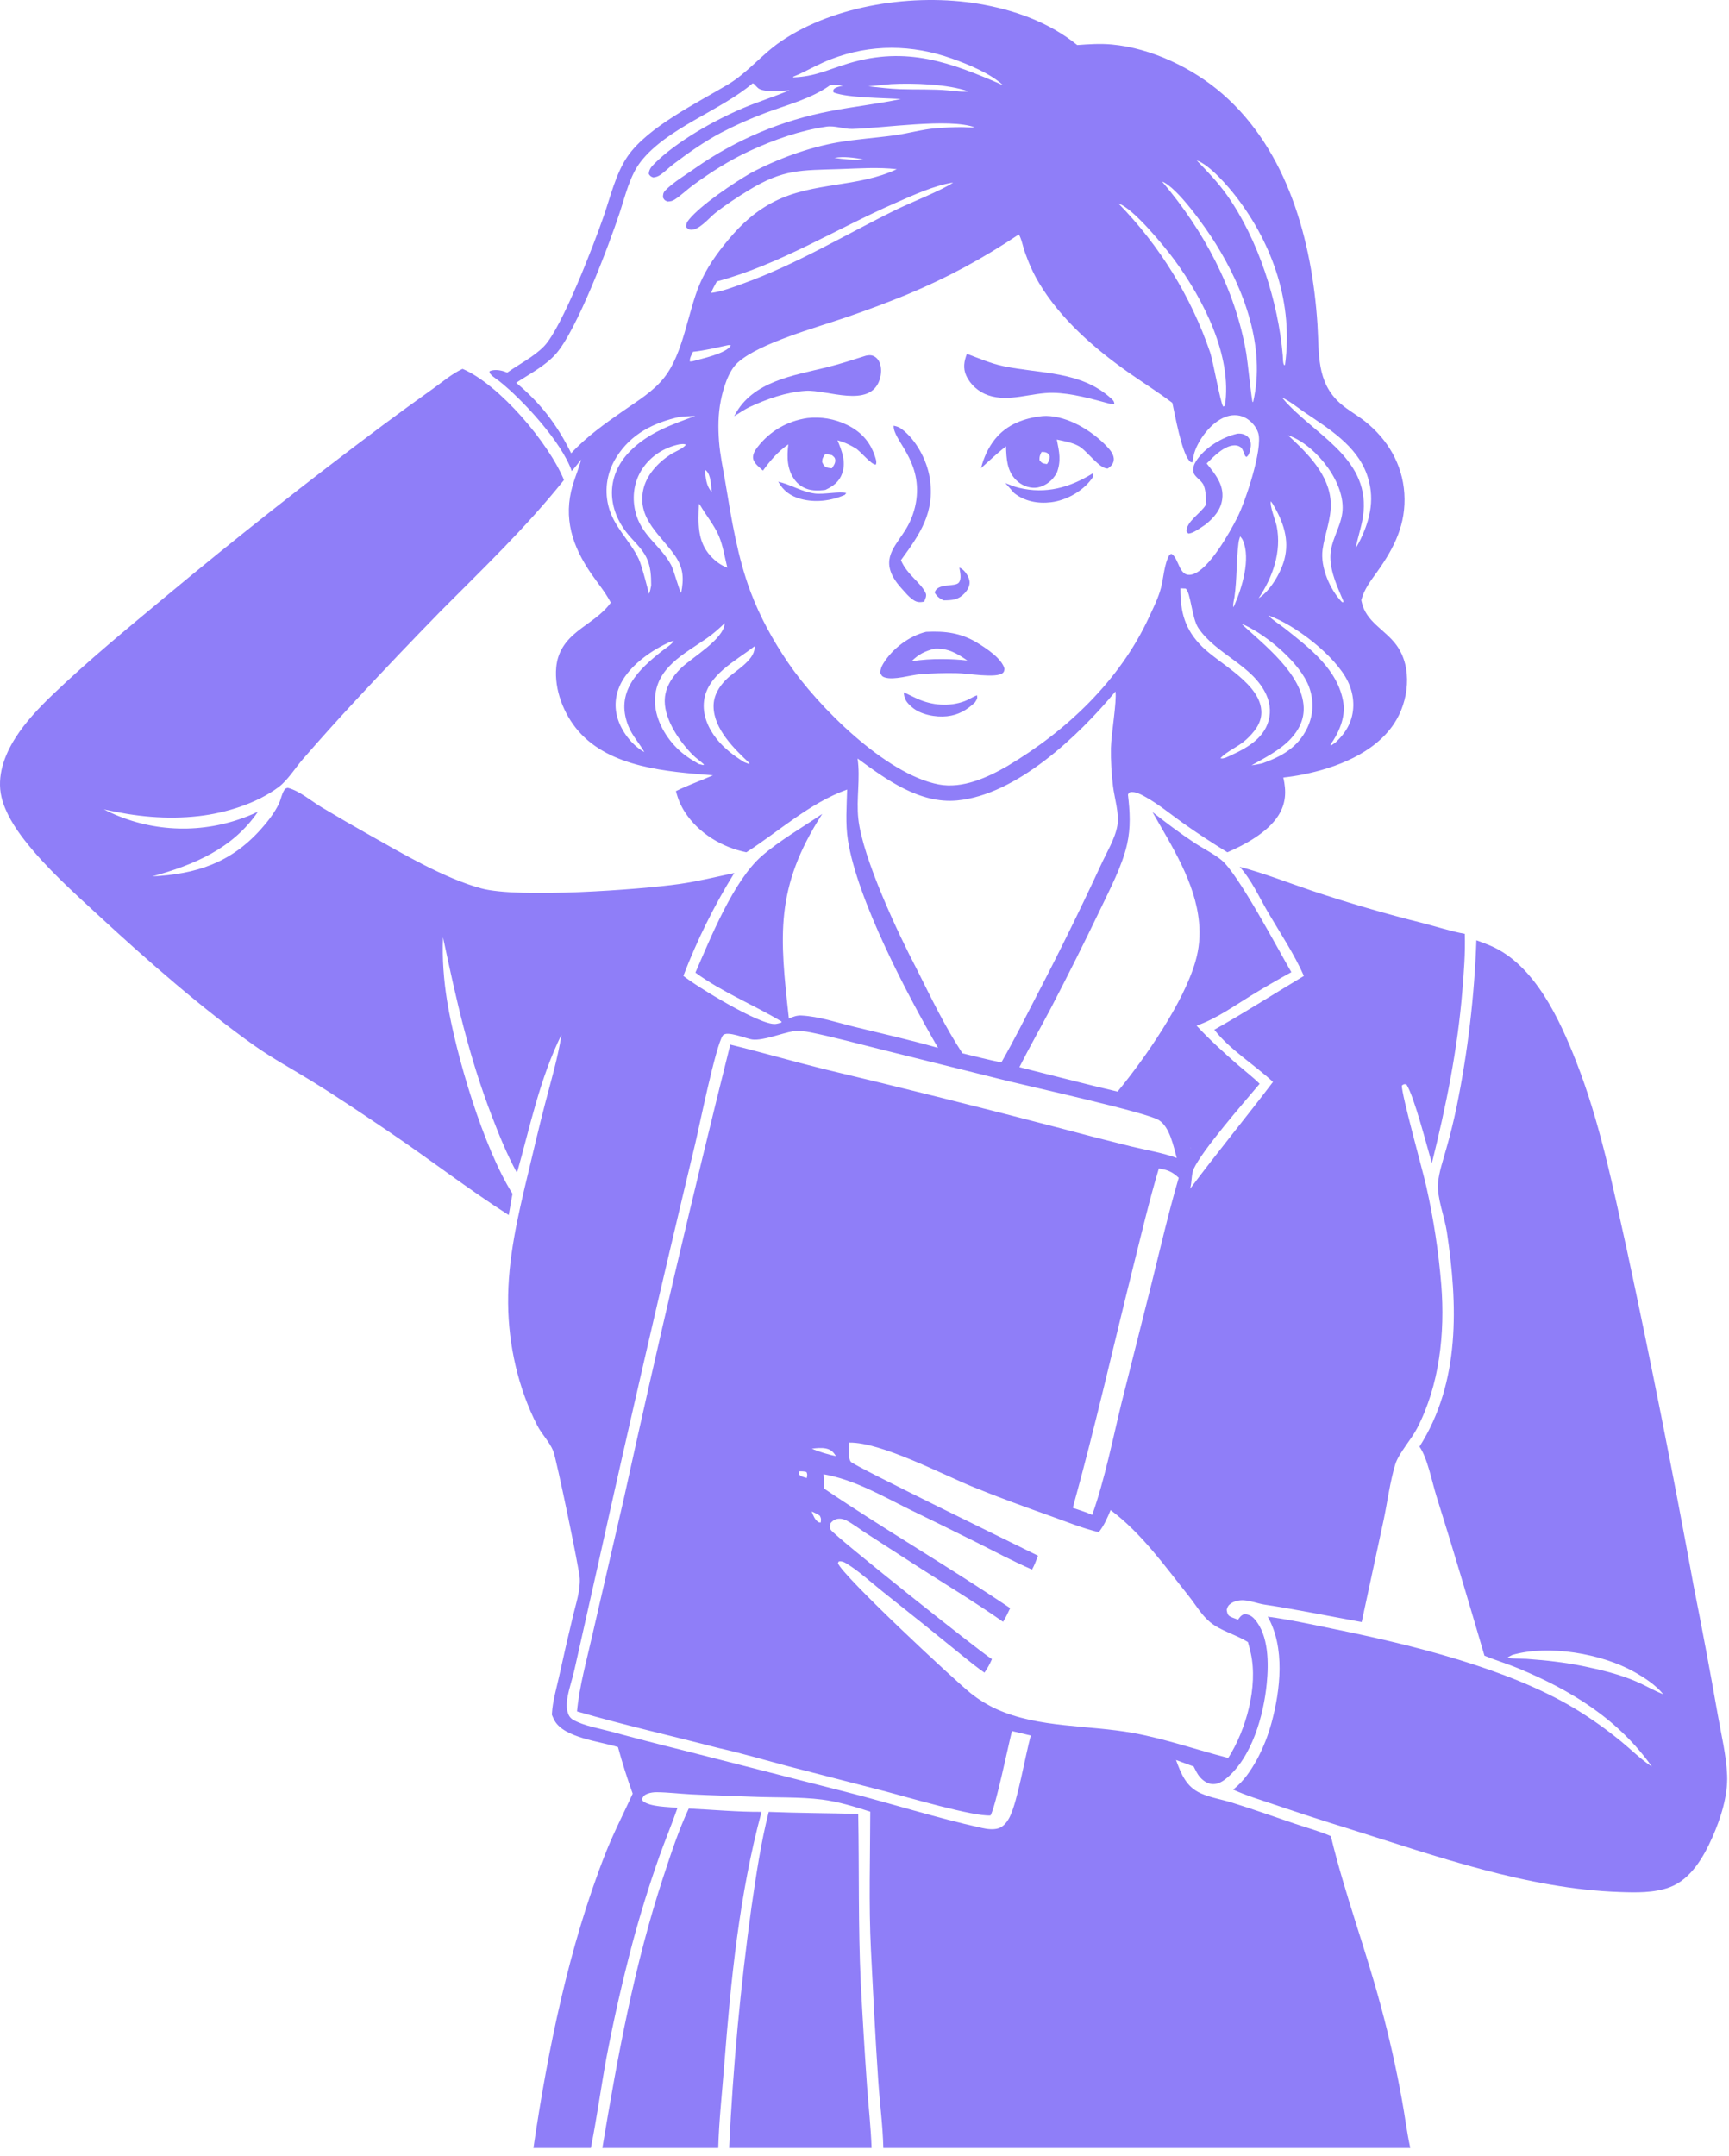
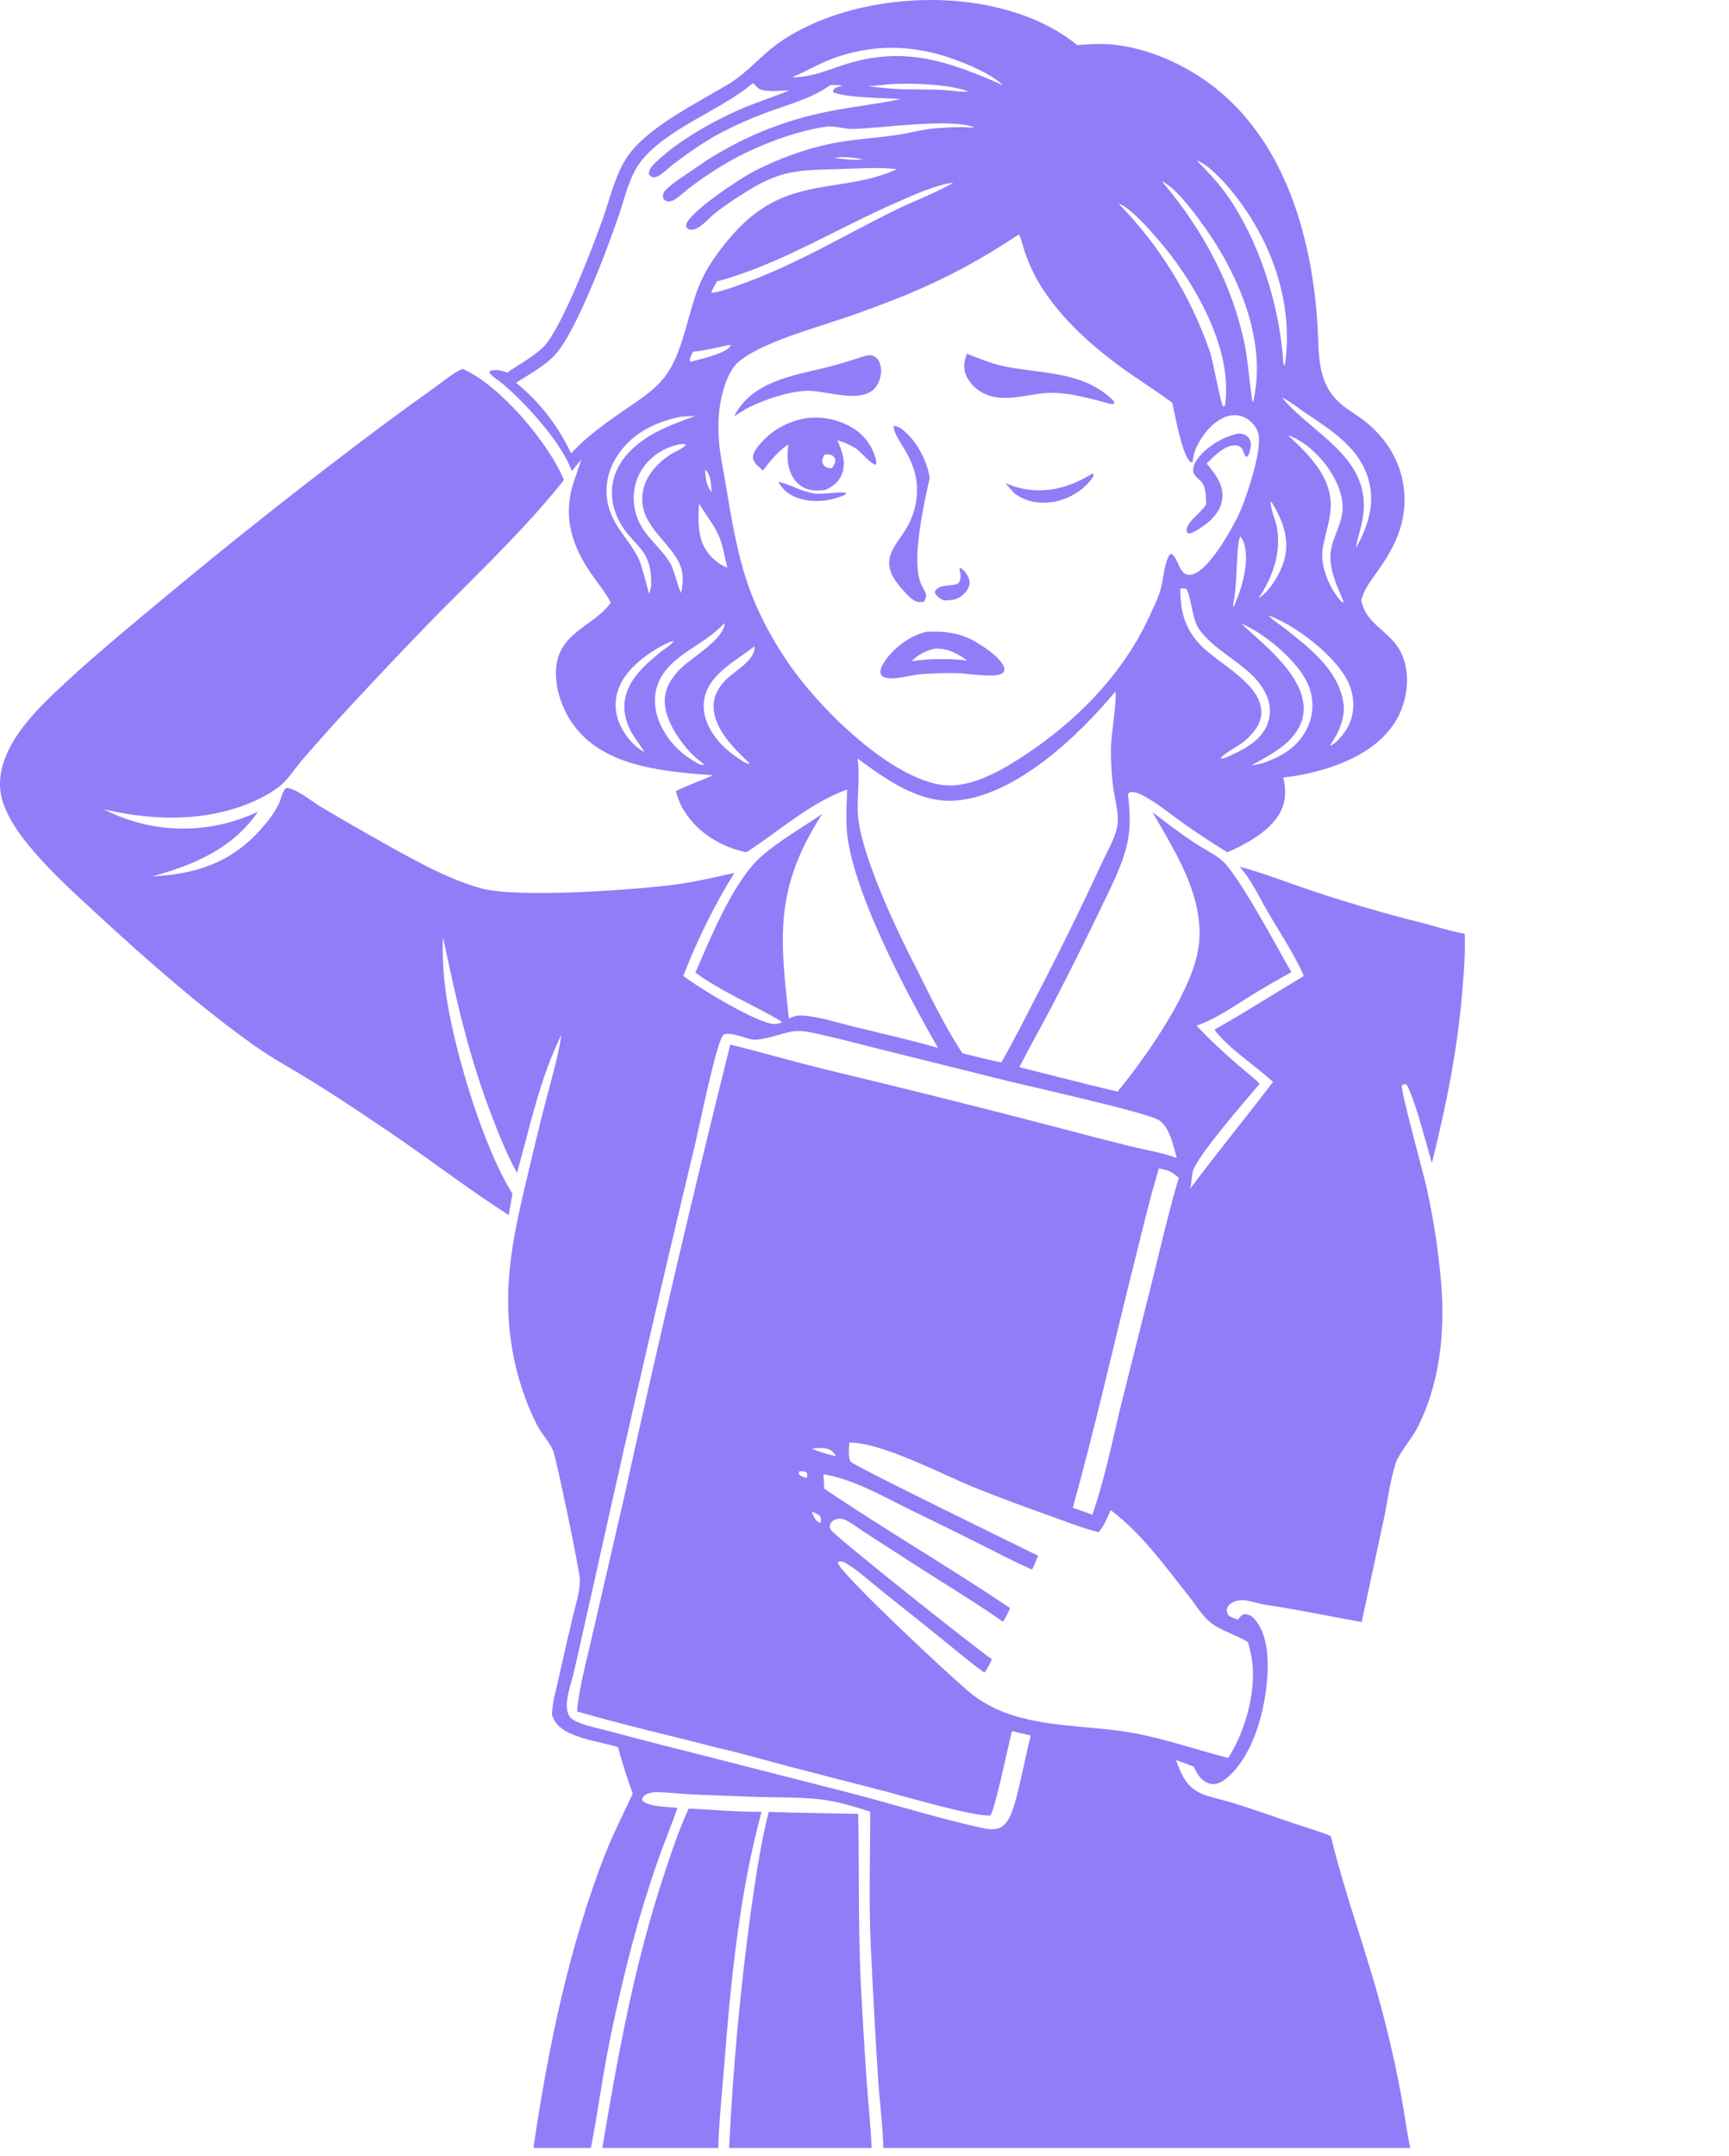
<svg xmlns="http://www.w3.org/2000/svg" width="150" height="187" viewBox="0 0 150 187" fill="none">
  <path d="M46.278 186.323C47.526 177.814 49.354 168.872 52.497 160.849C53.208 159.035 54.08 157.353 54.889 155.589C54.41 154.26 53.985 152.913 53.613 151.55C52.049 151.051 48.949 150.754 48.11 149.25C48.021 149.089 47.95 148.918 47.88 148.748C47.882 148.709 47.882 148.669 47.885 148.629C47.943 147.591 48.259 146.53 48.485 145.514C48.877 143.724 49.287 141.937 49.715 140.155C49.96 139.133 50.355 137.966 50.297 136.913C50.252 136.071 48.261 126.523 48.004 125.88C47.681 125.075 47.007 124.425 46.611 123.653C44.956 120.425 44.114 116.692 44.082 113.069C44.047 109.182 44.93 105.462 45.832 101.709C46.311 99.716 46.772 97.715 47.29 95.731C47.81 93.74 48.393 91.78 48.715 89.742C46.825 93.578 46.003 97.661 44.852 101.74C43.985 100.163 43.304 98.467 42.66 96.789C40.645 91.532 39.596 86.778 38.434 81.308C38.352 83.136 38.496 85.016 38.788 86.822C39.546 91.504 41.939 99.548 44.463 103.555C44.337 104.168 44.255 104.787 44.136 105.401C40.622 103.152 37.312 100.586 33.858 98.249C31.634 96.743 29.396 95.233 27.113 93.82C25.435 92.781 23.693 91.846 22.079 90.706C17.602 87.544 12.693 83.237 8.65 79.503C6.399 77.424 4.046 75.327 2.151 72.908C1.31 71.834 0.446 70.486 0.13 69.145C-0.294 67.343 0.371 65.529 1.331 64.016C2.215 62.622 3.372 61.406 4.56 60.267C7.642 57.312 10.943 54.606 14.22 51.873C20.402 46.726 26.714 41.743 33.156 36.925C34.624 35.831 36.104 34.755 37.596 33.695C38.393 33.124 39.241 32.399 40.131 31.996C43.342 33.372 47.618 38.444 48.928 41.638C45.642 45.752 41.891 49.336 38.183 53.06C35.748 55.555 33.343 58.079 30.969 60.632C29.379 62.338 27.82 64.072 26.292 65.832C25.637 66.583 24.966 67.676 24.182 68.266C22.283 69.693 19.578 70.525 17.254 70.79C14.44 71.11 11.754 70.829 9.01 70.206C9.121 70.263 9.233 70.319 9.345 70.373C9.458 70.428 9.571 70.481 9.685 70.532C9.799 70.584 9.913 70.634 10.028 70.683C10.143 70.731 10.259 70.779 10.376 70.825C10.492 70.871 10.609 70.915 10.726 70.958C10.843 71.001 10.961 71.042 11.08 71.082C11.198 71.123 11.317 71.161 11.436 71.198C11.556 71.235 11.676 71.271 11.796 71.305C11.916 71.339 12.037 71.371 12.158 71.403C12.279 71.434 12.4 71.463 12.522 71.491C12.644 71.519 12.766 71.546 12.889 71.571C13.011 71.596 13.134 71.619 13.257 71.641C13.38 71.663 13.503 71.683 13.627 71.702C13.751 71.721 13.874 71.738 13.998 71.754C14.122 71.77 14.247 71.784 14.371 71.797C14.495 71.809 14.62 71.821 14.744 71.83C14.869 71.84 14.994 71.848 15.119 71.854C15.243 71.861 15.368 71.866 15.493 71.869C15.618 71.872 15.743 71.874 15.868 71.874C15.993 71.875 16.118 71.873 16.243 71.871C16.368 71.868 16.493 71.863 16.618 71.857C16.743 71.851 16.867 71.844 16.992 71.835C17.117 71.825 17.241 71.815 17.366 71.802C17.49 71.79 17.614 71.776 17.738 71.761C17.863 71.746 17.986 71.729 18.11 71.71C18.234 71.692 18.357 71.672 18.48 71.651C18.603 71.629 18.726 71.606 18.849 71.582C18.971 71.557 19.094 71.531 19.215 71.504C19.337 71.476 19.459 71.447 19.58 71.416C19.701 71.386 19.822 71.354 19.943 71.32C20.063 71.286 20.183 71.251 20.302 71.215C20.422 71.178 20.541 71.14 20.66 71.1C21.253 70.906 21.822 70.681 22.381 70.405C20.196 73.616 16.824 75.026 13.209 76.022C17.003 75.824 19.999 74.865 22.613 71.955C23.2 71.302 23.831 70.495 24.205 69.697C24.372 69.338 24.436 68.897 24.644 68.565C24.75 68.394 24.766 68.391 24.966 68.341C25.986 68.597 26.988 69.477 27.89 70.017C29.258 70.837 30.65 71.644 32.04 72.425C34.947 74.06 38.557 76.197 41.764 77.065C44.959 77.93 55.441 77.183 58.965 76.678C60.572 76.447 62.12 76.065 63.705 75.726C62.831 77.141 62.024 78.594 61.286 80.085C60.547 81.576 59.88 83.098 59.285 84.652C60.454 85.587 65.981 88.978 67.287 88.822C67.453 88.803 67.618 88.753 67.778 88.705L67.816 88.62C65.36 87.145 62.657 86.07 60.331 84.369C61.634 81.39 63.629 76.394 66.093 74.249C67.622 72.919 69.642 71.756 71.332 70.604C67.199 77.034 67.649 81.198 68.439 88.351C68.805 88.197 69.118 88.071 69.52 88.09C71.039 88.161 72.682 88.72 74.161 89.08C76.568 89.668 78.997 90.215 81.379 90.895C78.692 86.253 74.371 78.045 73.562 72.878C73.336 71.435 73.458 69.945 73.494 68.489C70.254 69.645 67.613 72.093 64.751 73.931C62.646 73.499 60.63 72.298 59.438 70.475C59.056 69.891 58.812 69.301 58.641 68.624C59.693 68.106 60.785 67.723 61.856 67.254C57.93 66.943 52.925 66.607 50.154 63.386C48.903 61.931 48.079 59.829 48.256 57.893C48.38 56.538 49.057 55.598 50.085 54.774C51.075 53.98 52.246 53.326 52.988 52.277C52.974 52.249 52.959 52.22 52.945 52.192C52.491 51.336 51.837 50.56 51.288 49.76C49.651 47.377 48.847 44.94 49.685 42.092C49.906 41.342 50.221 40.618 50.418 39.863C50.149 40.198 49.886 40.542 49.601 40.864C48.75 38.365 45.327 34.646 43.292 33.043C43.059 32.86 42.387 32.464 42.471 32.206C42.837 32.025 43.386 32.1 43.763 32.23C43.845 32.258 43.925 32.289 44.006 32.322C45.037 31.586 46.326 30.943 47.203 30.032C48.771 28.403 51.547 21.136 52.37 18.765C52.959 17.068 53.431 15.021 54.463 13.537C56.223 11.008 60.51 8.91 63.165 7.322C64.84 6.321 66.103 4.712 67.73 3.602C72.41 0.408 79.342 -0.593 84.873 0.327C87.961 0.84 91.005 1.921 93.456 3.908C94.465 3.834 95.456 3.766 96.467 3.86C99.886 4.175 103.48 5.901 106.053 8.14C111.713 13.065 113.831 20.909 114.298 28.138C114.462 30.673 114.183 33.14 116.278 34.994C116.942 35.581 117.736 36.003 118.428 36.554C120.388 38.113 121.668 40.276 121.832 42.795C122.004 45.448 120.97 47.514 119.463 49.618C118.914 50.384 118.338 51.124 118.101 52.054L118.128 52.19C118.486 53.952 120.165 54.605 121.152 55.962C122.573 57.916 122.219 60.848 120.946 62.769C119.237 65.348 115.899 66.62 112.988 67.194C112.441 67.302 111.89 67.386 111.335 67.445C111.606 68.649 111.573 69.71 110.878 70.782C109.949 72.216 108.021 73.266 106.483 73.932C105.161 73.115 103.868 72.278 102.604 71.374C101.57 70.635 100.527 69.774 99.421 69.153C99.055 68.947 98.484 68.627 98.059 68.72C97.919 68.751 97.921 68.816 97.856 68.928C98.03 70.39 98.109 71.784 97.781 73.232C97.349 75.14 96.29 77.124 95.455 78.885C94.067 81.774 92.633 84.64 91.153 87.482C90.258 89.182 89.303 90.856 88.438 92.571C91.275 93.278 94.108 94.022 96.955 94.691C99.338 91.793 102.704 86.948 103.715 83.381C103.794 83.108 103.861 82.831 103.914 82.55C103.967 82.27 104.006 81.988 104.032 81.704C104.057 81.42 104.07 81.136 104.068 80.85C104.067 80.565 104.051 80.281 104.022 79.997C103.696 76.535 101.663 73.4 99.982 70.439C101.161 71.363 102.363 72.274 103.613 73.101C104.37 73.602 105.263 74.034 105.965 74.602C107.407 75.767 110.895 82.383 112.031 84.33C110.857 84.976 109.699 85.649 108.555 86.348C107.03 87.284 105.505 88.381 103.807 88.97C104.924 90.169 106.136 91.275 107.371 92.353C108 92.902 108.691 93.424 109.281 94.013C107.904 95.649 104.322 99.739 103.562 101.392C103.342 101.87 103.414 102.583 103.245 103.126C105.587 99.985 108.073 96.969 110.44 93.85C108.859 92.382 106.641 91.008 105.351 89.322C107.971 87.842 110.537 86.208 113.119 84.657C112.284 82.759 111.069 80.946 110.018 79.157C109.248 77.846 108.57 76.311 107.546 75.187C109.674 75.749 111.748 76.569 113.834 77.273C116.995 78.329 120.193 79.262 123.426 80.071C124.629 80.381 125.858 80.782 127.078 81.007C127.131 82.654 127.001 84.292 126.867 85.932C126.449 91.054 125.463 95.912 124.225 100.887C123.784 99.428 122.698 95.123 122.014 94.066C121.789 94.03 121.806 94.032 121.618 94.163C121.577 94.906 123.438 101.569 123.74 102.918C124.056 104.325 124.322 105.74 124.539 107.166C124.756 108.591 124.923 110.022 125.04 111.459C125.372 115.637 124.889 120.137 122.939 123.898C122.433 124.874 121.33 126.081 121.044 127.034C120.585 128.565 120.373 130.256 120.043 131.827L118.133 140.702C115.322 140.194 112.532 139.618 109.708 139.189C109.113 139.099 108.525 138.855 107.929 138.813C107.547 138.785 107.12 138.869 106.799 139.083C106.578 139.231 106.483 139.383 106.421 139.64C106.462 139.862 106.475 140.065 106.684 140.2C106.843 140.302 107.049 140.359 107.224 140.428C107.283 140.452 107.341 140.478 107.4 140.502C107.587 140.257 107.642 140.141 107.932 140.02C108.331 140.039 108.584 140.157 108.849 140.459C110.079 141.862 110.066 144.283 109.899 146.017C109.635 148.771 108.614 152.466 106.364 154.288C105.997 154.586 105.543 154.828 105.056 154.744C104.593 154.664 104.181 154.309 103.931 153.926C103.789 153.708 103.673 153.463 103.554 153.231L102.025 152.671C102.481 153.897 102.901 154.992 104.178 155.561C105.028 155.939 105.991 156.089 106.878 156.366C108.72 156.94 110.544 157.588 112.371 158.208C113.388 158.554 114.479 158.844 115.459 159.275C116.665 164.295 118.491 169.113 119.818 174.099C120.53 176.74 121.129 179.407 121.617 182.098C121.877 183.498 122.043 184.933 122.35 186.323H76.634C76.588 184.383 76.322 182.416 76.191 180.477C75.937 176.717 75.747 172.945 75.56 169.18C75.36 165.183 75.494 161.154 75.5 157.153C74.154 156.722 72.723 156.278 71.318 156.103C69.344 155.857 67.26 155.94 65.268 155.856C63.505 155.782 61.736 155.741 59.974 155.65C58.98 155.599 57.973 155.473 56.98 155.463C56.711 155.46 56.423 155.5 56.17 155.595C55.907 155.694 55.805 155.809 55.696 156.062L55.779 156.24C56.454 156.755 57.949 156.722 58.776 156.824C58.285 158.247 57.697 159.639 57.191 161.058C56.326 163.515 55.556 166.002 54.879 168.518C54.007 171.813 53.252 175.134 52.614 178.483C52.134 181.089 51.779 183.725 51.261 186.323H46.278ZM69.336 6.432C69.158 6.502 68.983 6.582 68.806 6.658L68.815 6.711C70.726 6.648 71.883 6.012 73.655 5.485C78.672 3.992 82.454 5.395 87.025 7.394C85.902 6.361 84.026 5.591 82.602 5.085C79.132 3.849 75.533 3.807 72.087 5.137C71.14 5.502 70.253 5.999 69.336 6.432ZM82.691 15.834C81.022 16.092 79.223 16.935 77.68 17.608C72.561 19.841 67.615 22.963 62.192 24.413C62.017 24.738 61.817 25.064 61.692 25.412C62.631 25.291 63.593 24.914 64.483 24.592C69.152 22.904 73.369 20.336 77.807 18.159C78.894 17.626 81.888 16.425 82.691 15.834ZM111.119 34.465L111.216 34.478L111.295 34.573C113.893 37.648 118.705 39.597 118.297 44.387C118.204 45.468 117.822 46.457 117.625 47.508C117.789 47.273 117.915 47.036 118.039 46.777C118.926 44.926 119.292 43.115 118.576 41.134C117.67 38.629 115.246 37.166 113.15 35.745C112.521 35.319 111.905 34.801 111.216 34.478L111.119 34.465ZM109.192 51.896C110.202 51.256 111.118 49.684 111.423 48.542C111.891 46.794 111.313 45.238 110.44 43.748L110.26 43.485C110.128 43.853 110.672 45.2 110.759 45.641C111.2 47.869 110.415 50.073 109.192 51.896ZM110.026 53.379C110.405 53.794 111.012 54.154 111.46 54.509C113.605 56.21 116.114 58.092 116.551 60.999C116.738 62.242 116.127 63.614 115.42 64.603L115.454 64.687L115.853 64.418C116.435 63.87 116.909 63.27 117.177 62.507C117.569 61.395 117.443 60.168 116.936 59.115C115.868 56.895 112.332 54.177 110.026 53.379ZM58.118 55.686C56.594 56.365 54.866 57.565 54.003 59.03C53.429 60.004 53.249 61.118 53.552 62.212C53.883 63.405 54.802 64.633 55.899 65.24C55.459 64.444 54.866 63.855 54.513 62.976C53.332 60.037 55.368 58.089 57.478 56.437C57.739 56.232 58.329 55.869 58.453 55.576L58.118 55.686ZM65.295 7.229C62.534 9.588 57.844 11.114 55.583 14.028C54.639 15.243 54.238 17.01 53.758 18.46C52.831 21.259 50.021 28.72 48.198 30.73C47.254 31.77 45.943 32.44 44.781 33.203C46.908 34.98 48.332 36.837 49.552 39.319C50.861 37.891 52.51 36.727 54.095 35.623C55.339 34.758 56.673 33.958 57.625 32.752C59.304 30.623 59.65 27.126 60.704 24.645C61.312 23.214 62.2 21.977 63.191 20.79C64.352 19.398 65.588 18.281 67.215 17.462C70.57 15.773 74.449 16.27 77.803 14.674C76.175 14.488 74.544 14.61 72.912 14.664C69.48 14.778 67.976 14.655 64.961 16.497C63.959 17.109 62.96 17.764 62.037 18.489C61.519 18.896 60.609 20.04 59.875 19.925C59.718 19.9 59.651 19.811 59.533 19.715C59.51 19.433 59.591 19.268 59.77 19.049C60.817 17.765 63.655 15.864 65.141 15.004C67.406 13.801 70.162 12.782 72.698 12.347C74.333 12.066 75.999 11.962 77.642 11.732C78.834 11.566 80.014 11.219 81.214 11.124C81.926 11.068 82.657 11.029 83.371 11.026C83.773 11.025 84.16 11.087 84.564 11.047C82.337 10.226 76.612 11.124 73.943 11.185C73.174 11.203 72.445 10.875 71.681 10.988C69.393 11.325 67.156 12.117 65.065 13.08C63.318 13.886 61.671 14.928 60.122 16.065C59.582 16.461 59.078 16.962 58.521 17.317C58.318 17.447 58.148 17.474 57.911 17.483C57.656 17.372 57.649 17.372 57.516 17.129C57.513 16.881 57.537 16.706 57.714 16.524C58.419 15.8 59.471 15.187 60.304 14.592C60.743 14.284 61.19 13.988 61.644 13.704C62.099 13.419 62.561 13.147 63.03 12.887C63.499 12.627 63.975 12.38 64.457 12.146C64.94 11.912 65.428 11.69 65.922 11.482C66.416 11.273 66.916 11.078 67.42 10.897C67.925 10.715 68.434 10.547 68.947 10.392C69.461 10.237 69.978 10.097 70.499 9.97C71.02 9.843 71.544 9.729 72.071 9.63C74.093 9.238 76.127 9.02 78.151 8.594C76.695 8.49 73.641 8.502 72.349 8.034L72.261 7.909C72.339 7.717 72.341 7.692 72.539 7.602C72.718 7.521 72.922 7.489 73.114 7.449C72.748 7.356 72.409 7.37 72.035 7.38C70.401 8.559 68.324 9.083 66.447 9.779C65.096 10.282 63.782 10.868 62.506 11.538C61.073 12.303 59.696 13.274 58.399 14.256C58.01 14.55 57.666 14.919 57.26 15.186C57.067 15.312 56.899 15.371 56.668 15.393C56.446 15.309 56.429 15.292 56.289 15.099C56.289 14.716 56.506 14.462 56.766 14.202C58.703 12.261 61.982 10.428 64.472 9.375C65.795 8.815 67.171 8.389 68.494 7.832C67.852 7.849 66.263 8.053 65.77 7.644C65.664 7.556 65.572 7.444 65.477 7.345C65.377 7.241 65.425 7.274 65.295 7.229ZM77.32 7.295L75.335 7.488C76.246 7.581 77.17 7.704 78.085 7.735C79.481 7.784 80.91 7.716 82.3 7.847C82.847 7.892 83.476 8.002 84.017 7.929C82.253 7.295 79.241 7.195 77.32 7.295ZM72.38 13.695C73.192 13.805 74.082 13.92 74.896 13.814C74.053 13.677 73.231 13.551 72.38 13.695ZM103.822 13.915C104.763 14.883 105.687 15.846 106.467 16.953C109.169 20.789 110.901 26.204 111.289 30.859C111.306 31.059 111.288 31.591 111.433 31.686L111.484 31.634C112.202 26.399 110.468 21.275 107.278 17.11C106.56 16.172 104.958 14.303 103.822 13.915ZM100.815 15.746C104.44 20.013 107.177 25.102 108.126 30.672C108.227 31.268 108.584 34.725 108.673 34.892L108.725 34.83C109.816 30.116 107.924 25.057 105.443 21.098C104.604 19.759 102.154 16.256 100.815 15.746ZM97.044 17.664C97.488 18.118 97.919 18.585 98.337 19.063C98.755 19.542 99.159 20.032 99.55 20.532C99.941 21.033 100.318 21.544 100.681 22.066C101.043 22.588 101.391 23.119 101.725 23.66C102.058 24.201 102.376 24.751 102.679 25.31C102.982 25.868 103.269 26.435 103.54 27.009C103.812 27.584 104.067 28.165 104.307 28.754C104.546 29.342 104.769 29.937 104.975 30.538C105.243 31.317 105.883 34.976 106.117 35.263L106.267 35.209C106.931 30.877 104.391 25.963 101.889 22.549C101.107 21.482 98.304 18.034 97.044 17.664ZM88.389 20.335C85.22 22.455 82.122 24.127 78.597 25.587C76.881 26.284 75.146 26.933 73.393 27.532C70.903 28.393 65.889 29.751 64.008 31.448C63.178 32.198 62.738 33.718 62.529 34.774C62.299 35.928 62.293 37.12 62.38 38.29C62.469 39.478 62.733 40.669 62.929 41.845C63.463 45.041 63.975 48.309 65.122 51.354C65.941 53.525 67.05 55.534 68.348 57.452C70.935 61.273 76.855 67.183 81.448 68.048C83.504 68.435 85.665 67.45 87.409 66.443C92.534 63.396 97.149 59.024 99.672 53.561C100.052 52.738 100.495 51.87 100.722 50.991C100.946 50.125 101.004 48.899 101.456 48.134L101.617 48.039C102.323 48.408 102.244 50.166 103.456 49.822C104.883 49.418 106.689 46.189 107.359 44.862C108.032 43.529 109.574 38.95 109.16 37.567C108.991 37 108.505 36.464 107.975 36.208C107.425 35.942 106.803 35.963 106.244 36.192C105.128 36.648 104.158 37.895 103.714 38.997C103.569 39.357 103.512 39.721 103.459 40.103C103.268 40.089 103.263 40.076 103.146 39.93C102.497 39.127 101.957 36.088 101.706 34.946C100.469 34.011 99.152 33.191 97.885 32.299C94.924 30.213 92.01 27.674 90.132 24.533C89.622 23.679 89.226 22.768 88.898 21.83C88.747 21.399 88.622 20.712 88.389 20.335ZM63.135 29.948C62.138 30.161 61.136 30.409 60.12 30.515C59.998 30.787 59.816 31.057 59.849 31.355C59.915 31.351 60.026 31.355 60.089 31.337C60.867 31.11 62.99 30.68 63.408 29.97C63.197 29.926 63.289 29.923 63.135 29.948ZM58.947 36.165C56.693 36.671 54.753 37.63 53.485 39.645C52.692 40.906 52.423 42.366 52.765 43.818C53.204 45.683 54.627 46.831 55.415 48.489C55.706 49.101 56.292 51.502 56.307 51.512C56.401 51.265 56.452 51.05 56.494 50.788C56.491 49.958 56.459 49.174 56.099 48.404C55.678 47.507 54.889 46.895 54.303 46.121C52.619 43.9 52.644 41.191 54.633 39.164C56.225 37.542 58.232 36.847 60.315 36.083C59.861 36.106 59.397 36.108 58.947 36.165ZM111.753 37.766C113.43 39.318 115.355 41.188 115.45 43.629C115.504 45.001 114.929 46.322 114.743 47.665C114.53 49.196 115.38 51.147 116.423 52.229L116.539 52.241L116.555 52.17C116.046 50.951 115.429 49.678 115.418 48.33C115.407 46.95 116.277 45.822 116.452 44.487C116.784 41.949 114.251 38.756 111.984 37.845C111.841 37.787 111.866 37.796 111.753 37.766ZM58.95 38.54C57.636 38.811 56.467 39.543 55.721 40.676C55.009 41.757 54.824 43.062 55.107 44.315C55.59 46.457 57.298 47.268 58.229 49.023C58.47 49.477 58.921 51.243 59.096 51.423C59.324 50.243 59.308 49.32 58.614 48.282C57.392 46.456 55.298 45.085 55.791 42.553C56.049 41.235 57.053 40.159 58.146 39.44C58.573 39.16 59.181 38.965 59.514 38.581C59.34 38.472 59.151 38.528 58.95 38.54ZM61.163 40.753C61.211 41.427 61.262 42.16 61.75 42.677C61.684 42.155 61.685 41.177 61.252 40.814C61.224 40.791 61.193 40.774 61.163 40.753ZM60.637 43.706C60.576 45.334 60.458 46.949 61.663 48.246C62.061 48.674 62.545 49.046 63.101 49.239C62.874 48.348 62.724 47.324 62.363 46.485C61.962 45.552 61.273 44.726 60.758 43.851C60.701 43.754 60.726 43.79 60.637 43.706ZM107.589 46.526C107.525 46.716 107.471 46.912 107.446 47.111C107.25 48.663 107.323 50.236 107.094 51.799C107.057 52.05 106.939 52.437 107 52.677L107.096 52.486C107.753 50.983 108.518 48.48 107.831 46.884C107.771 46.744 107.688 46.641 107.589 46.526ZM102.404 51.034C102.396 53.104 102.793 54.604 104.287 56.092C105.819 57.618 109.452 59.356 109.43 61.816C109.422 62.786 108.778 63.541 108.102 64.165C107.437 64.779 106.472 65.133 105.878 65.771C106.061 65.825 106.138 65.776 106.32 65.731C107.718 65.112 109.356 64.353 109.952 62.829C110.281 61.99 110.233 61.092 109.862 60.275C108.698 57.706 105.514 56.774 103.969 54.485C103.393 53.631 103.304 51.388 102.861 51.055L102.404 51.034ZM62.875 54.052C62.383 54.525 61.885 54.975 61.323 55.365C59.361 56.729 56.904 57.91 56.821 60.669C56.775 62.213 57.63 63.791 58.695 64.865C59.277 65.453 59.913 65.872 60.631 66.274L61.009 66.367L61.074 66.314C60.76 66.015 60.395 65.78 60.092 65.474C58.972 64.343 57.686 62.49 57.669 60.842C57.656 59.689 58.3 58.716 59.099 57.941C60.059 57.011 62.812 55.449 62.875 54.052ZM107.727 54.135C109.679 55.947 112.979 58.472 113.1 61.34C113.146 62.416 112.683 63.337 111.958 64.107C111.04 65.082 109.73 65.738 108.573 66.39C108.877 66.337 109.189 66.296 109.49 66.226C111.188 65.622 112.592 64.844 113.407 63.155C113.953 62.022 114.004 60.787 113.575 59.607C112.823 57.537 109.972 55.162 108.011 54.237C107.915 54.191 107.829 54.164 107.727 54.135ZM65.456 56.063C63.831 57.334 61.372 58.536 61.08 60.785C60.922 62.002 61.438 63.179 62.185 64.113C62.831 64.92 63.67 65.557 64.543 66.102L64.981 66.273L65.017 66.199C63.703 64.958 61.938 63.252 61.906 61.3C61.89 60.358 62.372 59.56 63.027 58.916C63.748 58.208 65.406 57.322 65.462 56.224C65.464 56.17 65.458 56.116 65.456 56.063ZM96.772 59.981C93.572 63.832 88.192 68.949 83.036 69.435C79.793 69.741 76.878 67.619 74.399 65.795C74.654 67.561 74.276 69.284 74.464 71.019C74.834 74.436 77.91 80.978 79.545 84.088C80.782 86.562 81.976 89.052 83.496 91.368C84.618 91.639 85.741 91.933 86.874 92.157C87.959 90.262 88.935 88.306 89.938 86.368C91.888 82.62 93.751 78.83 95.526 74.997C96.005 73.949 96.746 72.743 96.939 71.607C97.116 70.567 96.684 69.235 96.558 68.191C96.429 67.113 96.359 65.981 96.377 64.895C96.397 63.719 96.902 60.836 96.772 59.981ZM68.804 89.456C67.808 89.624 66.216 90.281 65.276 90.172C64.753 90.112 63.037 89.358 62.708 89.825C62.09 90.701 60.661 97.754 60.301 99.266C57.395 111.373 54.594 123.505 51.898 135.661L49.84 144.824C49.673 145.594 49.402 146.348 49.255 147.119C49.172 147.558 49.124 148.019 49.231 148.457C49.311 148.785 49.447 149.027 49.746 149.194C50.675 149.713 51.933 149.915 52.962 150.192C55.032 150.755 57.107 151.294 59.188 151.81L73.405 155.44C77.337 156.442 81.229 157.692 85.191 158.565C85.629 158.662 86.153 158.731 86.591 158.606C87.056 158.472 87.388 158.028 87.597 157.616C88.281 156.266 88.943 152.304 89.425 150.546L87.79 150.158C87.453 151.509 86.394 156.641 85.935 157.478C84.497 157.597 78.699 155.887 76.895 155.412L68.485 153.241C66.435 152.699 64.383 152.091 62.315 151.626C58.247 150.567 54.092 149.633 50.06 148.456C50.264 146.262 50.888 144.057 51.373 141.908L54.141 129.905C57.026 116.764 60.097 103.667 63.355 90.613C66.04 91.268 68.696 92.043 71.377 92.711C78.263 94.355 85.13 96.072 91.979 97.862C94.039 98.415 96.105 98.947 98.177 99.458C99.466 99.769 100.847 99.991 102.091 100.446C101.8 99.42 101.486 97.752 100.527 97.158C99.447 96.488 89.327 94.24 87.502 93.788L76.485 91.045C74.443 90.538 72.4 89.977 70.339 89.556C69.827 89.451 69.328 89.401 68.804 89.456ZM103.237 99.57C103.273 99.583 103.31 99.613 103.347 99.603L103.237 99.57ZM100.536 101.358C99.702 104.147 99.031 107.01 98.324 109.835C96.58 116.813 94.994 123.865 93.07 130.794C93.633 130.987 94.215 131.162 94.758 131.406C95.861 128.271 96.521 124.886 97.309 121.654L99.864 111.506C100.637 108.391 101.358 105.248 102.261 102.168C101.686 101.631 101.299 101.483 100.536 101.358ZM73.68 125.137C73.668 125.562 73.544 126.459 73.818 126.807C74.097 127.162 88.364 134.108 90.053 134.947C89.895 135.358 89.75 135.767 89.534 136.151C87.902 135.439 86.318 134.593 84.726 133.796C82.776 132.822 80.82 131.86 78.859 130.909C76.466 129.728 74.101 128.343 71.443 127.881L71.507 129.134C76.803 132.711 82.335 135.925 87.637 139.495C87.443 139.893 87.265 140.309 87.022 140.68C84.407 138.848 81.642 137.207 78.964 135.468L75.122 132.987C74.579 132.636 74.014 132.197 73.445 131.897C73.196 131.766 72.882 131.701 72.605 131.763C72.364 131.817 72.211 131.941 72.056 132.127C71.993 132.355 71.938 132.496 72.079 132.709C72.47 133.295 84.826 143.134 86.056 143.92C85.869 144.349 85.675 144.706 85.407 145.092C84.778 144.652 84.183 144.18 83.588 143.696C81.281 141.812 78.959 139.946 76.623 138.098C75.589 137.278 74.529 136.288 73.409 135.608C73.237 135.503 73.077 135.432 72.87 135.435C72.835 135.436 72.799 135.444 72.764 135.448L72.692 135.596C73.117 136.724 82.808 145.756 84.231 146.892C84.578 147.167 84.939 147.42 85.317 147.651C85.695 147.881 86.085 148.088 86.488 148.271C90.119 149.906 94.477 149.625 98.333 150.331C101.121 150.841 103.815 151.789 106.557 152.493C108.107 150.061 109.151 146.295 108.514 143.42C108.44 143.092 108.357 142.767 108.265 142.443C108.242 142.429 108.219 142.414 108.195 142.399C107.165 141.769 105.93 141.484 104.984 140.713C104.251 140.115 103.732 139.2 103.142 138.461C101.072 135.867 99.04 132.995 96.352 130.99C96.073 131.664 95.784 132.333 95.325 132.907C93.937 132.577 92.575 132.021 91.233 131.541C88.968 130.732 86.696 129.914 84.469 129.004C81.665 127.858 76.439 125.099 73.68 125.137ZM70.429 125.659C71.07 125.942 71.843 126.169 72.529 126.313C72.287 125.944 72.104 125.744 71.662 125.647C71.29 125.566 70.804 125.614 70.429 125.659ZM69.343 127.63L69.293 127.862C69.47 128.088 69.729 128.128 69.991 128.207C70.029 127.967 70.067 127.9 69.964 127.684C69.74 127.626 69.57 127.624 69.343 127.63ZM70.416 131.11C70.54 131.426 70.691 131.849 71.002 132.032C71.084 132.08 71.105 132.069 71.2 132.074C71.233 131.781 71.257 131.732 71.121 131.476C70.895 131.322 70.666 131.218 70.416 131.11Z" fill="#8F7EF8" />
  <path d="M96.32 35.033C94.728 34.605 93.014 34.106 91.36 34.075C89.494 34.041 87.553 34.92 85.723 34.285C84.901 33.999 84.185 33.375 83.823 32.577C83.534 31.938 83.638 31.325 83.885 30.693C84.93 31.082 85.961 31.535 87.056 31.764C90.299 32.444 93.752 32.158 96.394 34.56C96.564 34.714 96.658 34.799 96.674 35.036L96.32 35.033Z" fill="#8F7EF8" />
  <path d="M63.695 36.105L63.74 36.018C65.279 33.077 68.828 32.577 71.745 31.858C72.884 31.577 74.004 31.205 75.123 30.854C75.292 30.821 75.481 30.791 75.65 30.837C75.933 30.916 76.144 31.111 76.273 31.373C76.508 31.848 76.472 32.472 76.304 32.962C75.45 35.453 71.759 33.786 69.9 33.903C68.2 34.01 66.519 34.616 64.987 35.325C64.542 35.552 64.12 35.842 63.695 36.105Z" fill="#8F7EF8" />
-   <path d="M85.109 40.61C85.339 39.704 85.738 38.819 86.327 38.087C87.361 36.803 88.879 36.255 90.468 36.09C90.569 36.084 90.67 36.078 90.771 36.08C92.684 36.111 94.724 37.364 96.009 38.709C96.313 39.027 96.683 39.455 96.621 39.931C96.577 40.268 96.367 40.454 96.113 40.639C95.382 40.695 94.344 39.12 93.596 38.701C93.022 38.381 92.318 38.266 91.682 38.129C91.899 39.208 92.079 39.975 91.678 41.033C91.581 41.191 91.479 41.341 91.361 41.485C90.998 41.923 90.389 42.282 89.814 42.312C89.204 42.343 88.598 42.079 88.166 41.655C87.351 40.855 87.31 39.782 87.278 38.718C86.521 39.298 85.821 39.975 85.109 40.61ZM90.359 39.205C90.233 39.462 90.16 39.617 90.181 39.914C90.353 40.145 90.435 40.201 90.732 40.241C90.767 40.246 90.803 40.248 90.838 40.252C90.996 40.003 91.067 39.869 91.064 39.561C90.961 39.382 90.905 39.284 90.685 39.226C90.602 39.204 90.448 39.206 90.359 39.205Z" fill="#8F7EF8" />
  <path d="M66.192 40.821C65.909 40.564 65.451 40.224 65.351 39.842C65.252 39.468 65.493 39.073 65.712 38.789C66.801 37.385 68.297 36.521 70.045 36.264C70.191 36.247 70.337 36.236 70.483 36.229C70.629 36.223 70.776 36.222 70.923 36.226C71.069 36.23 71.215 36.239 71.361 36.253C71.507 36.267 71.653 36.287 71.797 36.312C71.942 36.336 72.085 36.366 72.228 36.4C72.37 36.435 72.511 36.475 72.651 36.52C72.79 36.564 72.928 36.614 73.064 36.668C73.201 36.723 73.335 36.782 73.466 36.846C74.644 37.412 75.462 38.273 75.881 39.515C75.959 39.747 76.095 40.074 75.981 40.303C75.606 40.342 74.636 39.12 74.219 38.879C73.745 38.605 73.316 38.382 72.787 38.231L72.656 38.195C73.037 39.11 73.411 40.052 73.069 41.049C72.813 41.793 72.293 42.168 71.611 42.494C71.271 42.541 70.942 42.563 70.599 42.534C69.958 42.481 69.381 42.187 68.983 41.677C68.268 40.761 68.258 39.639 68.392 38.544C67.484 39.181 66.842 39.93 66.192 40.821ZM71.579 39.411C71.412 39.648 71.328 39.775 71.325 40.08C71.42 40.295 71.485 40.452 71.721 40.545C71.856 40.598 72.026 40.605 72.169 40.621C72.313 40.413 72.48 40.187 72.464 39.918C72.45 39.684 72.332 39.62 72.17 39.48C71.963 39.431 71.792 39.408 71.579 39.411Z" fill="#8F7EF8" />
-   <path d="M80.176 52.195C80.012 52.22 79.845 52.247 79.679 52.225C79.144 52.157 78.595 51.461 78.247 51.077C77.967 50.768 77.706 50.447 77.501 50.081C76.49 48.268 77.839 47.215 78.686 45.74C78.792 45.554 78.889 45.364 78.977 45.169C79.065 44.974 79.144 44.775 79.212 44.572C79.281 44.369 79.339 44.164 79.388 43.955C79.437 43.747 79.476 43.537 79.504 43.325C79.947 39.872 77.466 38.187 77.53 36.927C77.794 36.978 78 37.047 78.219 37.209C79.476 38.139 80.42 39.929 80.659 41.458C81.127 44.452 79.822 46.316 78.16 48.593C78.703 49.884 79.923 50.552 80.317 51.472C80.412 51.695 80.257 51.984 80.176 52.195Z" fill="#8F7EF8" />
+   <path d="M80.176 52.195C80.012 52.22 79.845 52.247 79.679 52.225C79.144 52.157 78.595 51.461 78.247 51.077C77.967 50.768 77.706 50.447 77.501 50.081C76.49 48.268 77.839 47.215 78.686 45.74C78.792 45.554 78.889 45.364 78.977 45.169C79.065 44.974 79.144 44.775 79.212 44.572C79.281 44.369 79.339 44.164 79.388 43.955C79.437 43.747 79.476 43.537 79.504 43.325C79.947 39.872 77.466 38.187 77.53 36.927C77.794 36.978 78 37.047 78.219 37.209C79.476 38.139 80.42 39.929 80.659 41.458C78.703 49.884 79.923 50.552 80.317 51.472C80.412 51.695 80.257 51.984 80.176 52.195Z" fill="#8F7EF8" />
  <path d="M104.65 43.728C104.621 43.209 104.625 42.611 104.435 42.124C104.239 41.621 103.594 41.384 103.525 40.9C103.479 40.581 103.588 40.283 103.754 40.016C104.481 38.848 106.041 37.906 107.357 37.617C107.46 37.613 107.543 37.606 107.649 37.619C107.953 37.657 108.225 37.794 108.385 38.067C108.555 38.356 108.533 38.673 108.467 38.988C108.415 39.237 108.345 39.505 108.128 39.644C108.001 39.529 108.038 39.586 107.97 39.427C107.894 39.248 107.83 39.014 107.706 38.864C107.582 38.714 107.33 38.63 107.142 38.629C106.22 38.627 105.296 39.596 104.686 40.204C105.409 41.109 106.193 42.032 106.037 43.278C105.92 44.224 105.308 44.916 104.595 45.491C104.238 45.727 103.48 46.303 103.082 46.282L102.938 46.097C102.897 45.261 104.188 44.508 104.604 43.808C104.62 43.782 104.635 43.755 104.65 43.728Z" fill="#8F7EF8" />
  <path d="M87.219 41.905C87.605 42.065 87.988 42.216 88.395 42.315C90.731 42.88 92.796 42.297 94.789 41.07L94.862 41.142C94.864 41.328 94.798 41.415 94.692 41.56C93.905 42.629 92.497 43.407 91.191 43.567C90.045 43.707 88.904 43.493 87.988 42.776L87.219 41.905Z" fill="#8F7EF8" />
  <path d="M73.282 42.936C72.089 43.45 70.731 43.626 69.464 43.278C68.596 43.039 67.948 42.575 67.516 41.784C68.606 42.029 69.527 42.658 70.687 42.809C71.472 42.911 72.841 42.604 73.42 42.771L73.282 42.936Z" fill="#8F7EF8" />
  <path d="M81.868 52.077C81.514 51.915 81.297 51.756 81.094 51.415C81.281 50.54 82.865 50.948 83.186 50.534C83.448 50.197 83.289 49.624 83.231 49.236C83.332 49.279 83.351 49.281 83.453 49.354C83.768 49.582 84.08 50.069 84.116 50.455C84.151 50.833 83.926 51.207 83.676 51.47C83.129 52.046 82.615 52.067 81.868 52.077Z" fill="#8F7EF8" />
  <path d="M82.988 58.394C81.961 58.367 80.877 58.41 79.852 58.485C78.983 58.55 77.572 59.025 76.761 58.766C76.516 58.688 76.469 58.589 76.367 58.365C76.388 58.044 76.468 57.822 76.637 57.547C77.423 56.264 78.889 55.156 80.345 54.808C81.988 54.728 83.354 54.889 84.781 55.759C85.54 56.221 86.927 57.12 87.148 58.023C87.115 58.171 87.125 58.257 87.009 58.366C86.469 58.876 83.843 58.389 82.988 58.394ZM81.087 56.269C80.246 56.481 79.713 56.741 79.083 57.356C79.972 57.223 80.865 57.161 81.764 57.171C82.492 57.173 83.199 57.215 83.922 57.295C83.025 56.672 82.226 56.212 81.087 56.269Z" fill="#8F7EF8" />
-   <path d="M84.581 60.933C83.871 61.595 83.147 62.025 82.158 62.133C81.193 62.237 79.877 62.001 79.126 61.348C78.653 60.938 78.45 60.681 78.406 60.054C78.796 60.232 79.175 60.429 79.565 60.605C80.856 61.188 82.323 61.321 83.672 60.827C84.048 60.69 84.377 60.454 84.757 60.31C84.83 60.607 84.73 60.676 84.581 60.933Z" fill="#8F7EF8" />
-   <path d="M123.148 125.489C126.712 119.878 126.468 113.164 125.523 106.85C125.333 105.586 124.644 103.85 124.756 102.625C124.847 101.629 125.2 100.635 125.466 99.675C125.814 98.46 126.117 97.233 126.374 95.995C126.858 93.617 127.243 91.224 127.528 88.814C127.814 86.405 127.999 83.988 128.084 81.563C128.494 81.71 128.907 81.864 129.307 82.035C133.142 83.677 135.312 88.438 136.746 92.095C138.808 97.353 139.925 102.944 141.145 108.441C143.224 118.116 145.152 127.821 146.93 137.556C147.672 141.29 148.372 145.032 149.032 148.782C149.331 150.484 149.767 152.272 149.837 153.998C149.909 155.772 149.271 157.76 148.561 159.364C147.804 161.072 146.686 163.033 144.842 163.711C143.479 164.212 141.928 164.171 140.5 164.121C132.498 163.842 124.673 161.029 117.097 158.657C114.901 157.979 112.716 157.27 110.54 156.53C109.35 156.126 108.129 155.76 106.984 155.24C107.946 154.453 108.501 153.615 109.097 152.539C109.619 151.539 110.02 150.526 110.315 149.436C111.085 146.591 111.505 142.909 109.98 140.236C111.919 140.492 113.829 140.921 115.744 141.31C122.387 142.662 130.853 144.721 136.646 148.225C138.034 149.065 139.404 150.043 140.659 151.072C141.508 151.769 142.312 152.573 143.224 153.185C143.253 153.204 143.283 153.223 143.312 153.243C140.369 149.113 136.329 146.636 131.718 144.718C130.751 144.316 129.748 144.024 128.784 143.618C127.424 138.99 126.067 134.38 124.619 129.779C124.239 128.573 123.839 126.454 123.148 125.489ZM131.206 143.554L130.787 143.765C130.982 143.905 132.116 143.875 132.443 143.899C134.086 144.02 135.702 144.19 137.318 144.521C138.872 144.838 140.487 145.231 141.946 145.858C142.715 146.188 143.438 146.623 144.214 146.934L144.288 146.963C143.674 146.178 142.626 145.501 141.761 145.018C138.921 143.431 134.362 142.653 131.206 143.554Z" fill="#8F7EF8" />
  <path d="M52.258 186.323C53.589 178.351 55.016 170.488 57.551 162.792C58.204 160.811 58.868 158.771 59.753 156.879C61.844 156.981 63.977 157.18 66.068 157.168C64.139 164.284 63.397 171.85 62.828 179.183C62.644 181.55 62.378 183.95 62.312 186.323H52.258Z" fill="#8F7EF8" />
  <path d="M63.258 186.322C63.589 179.329 64.235 172.366 65.194 165.431C65.597 162.675 66.004 159.87 66.691 157.17C69.281 157.273 71.867 157.276 74.456 157.345C74.548 162.227 74.447 167.097 74.674 171.978C74.829 174.969 75.011 177.958 75.218 180.946C75.352 182.736 75.549 184.529 75.616 186.322H63.258Z" fill="#8F7EF8" />
</svg>